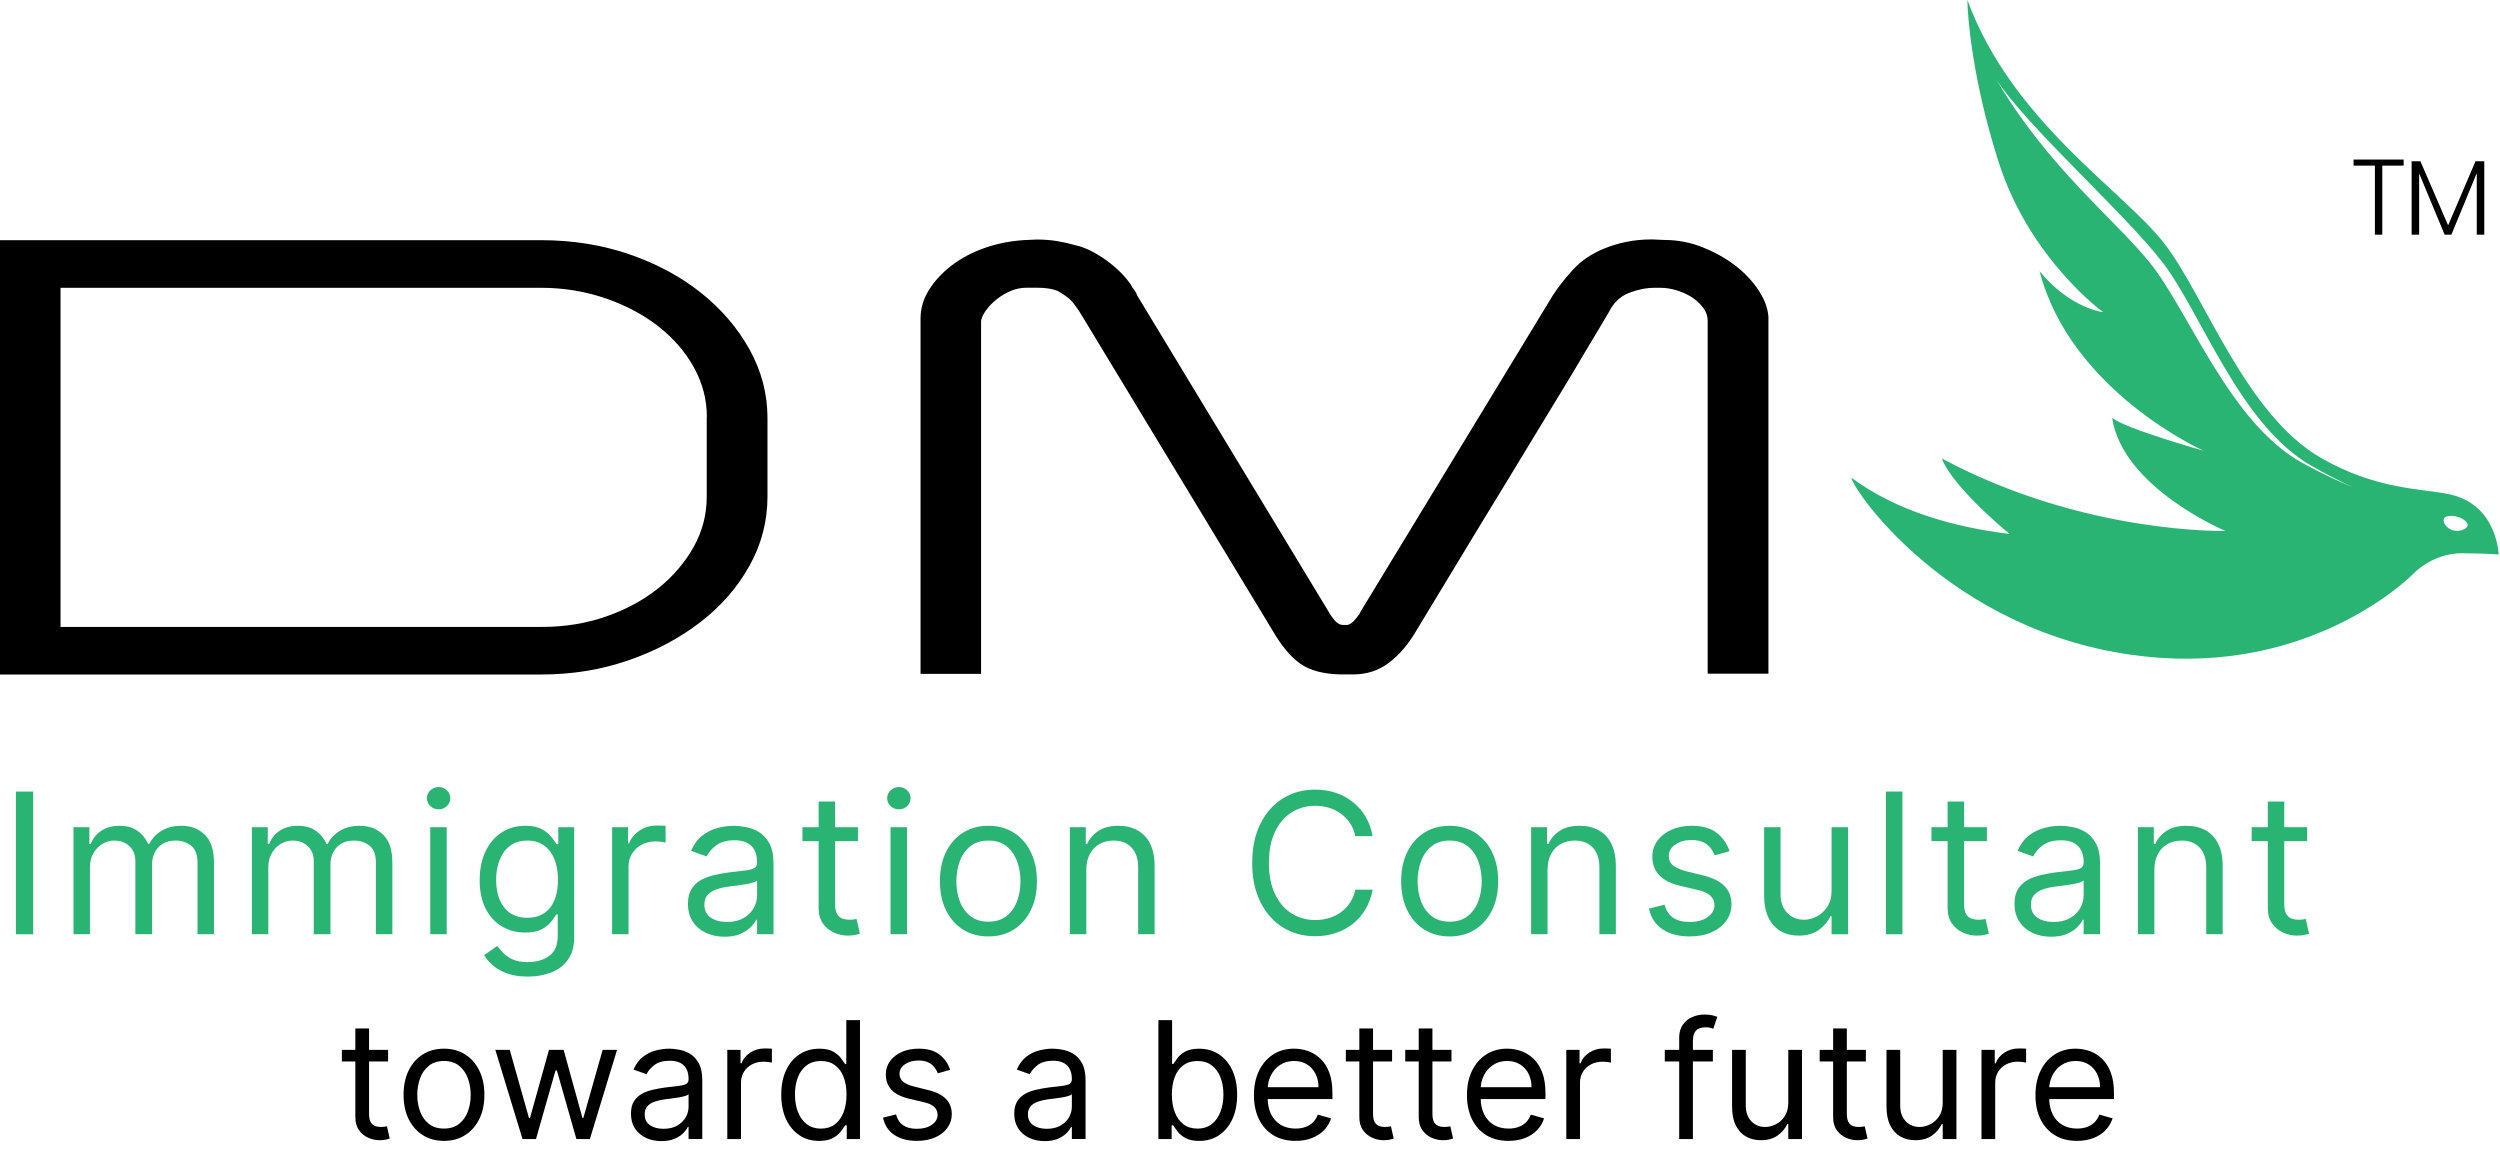
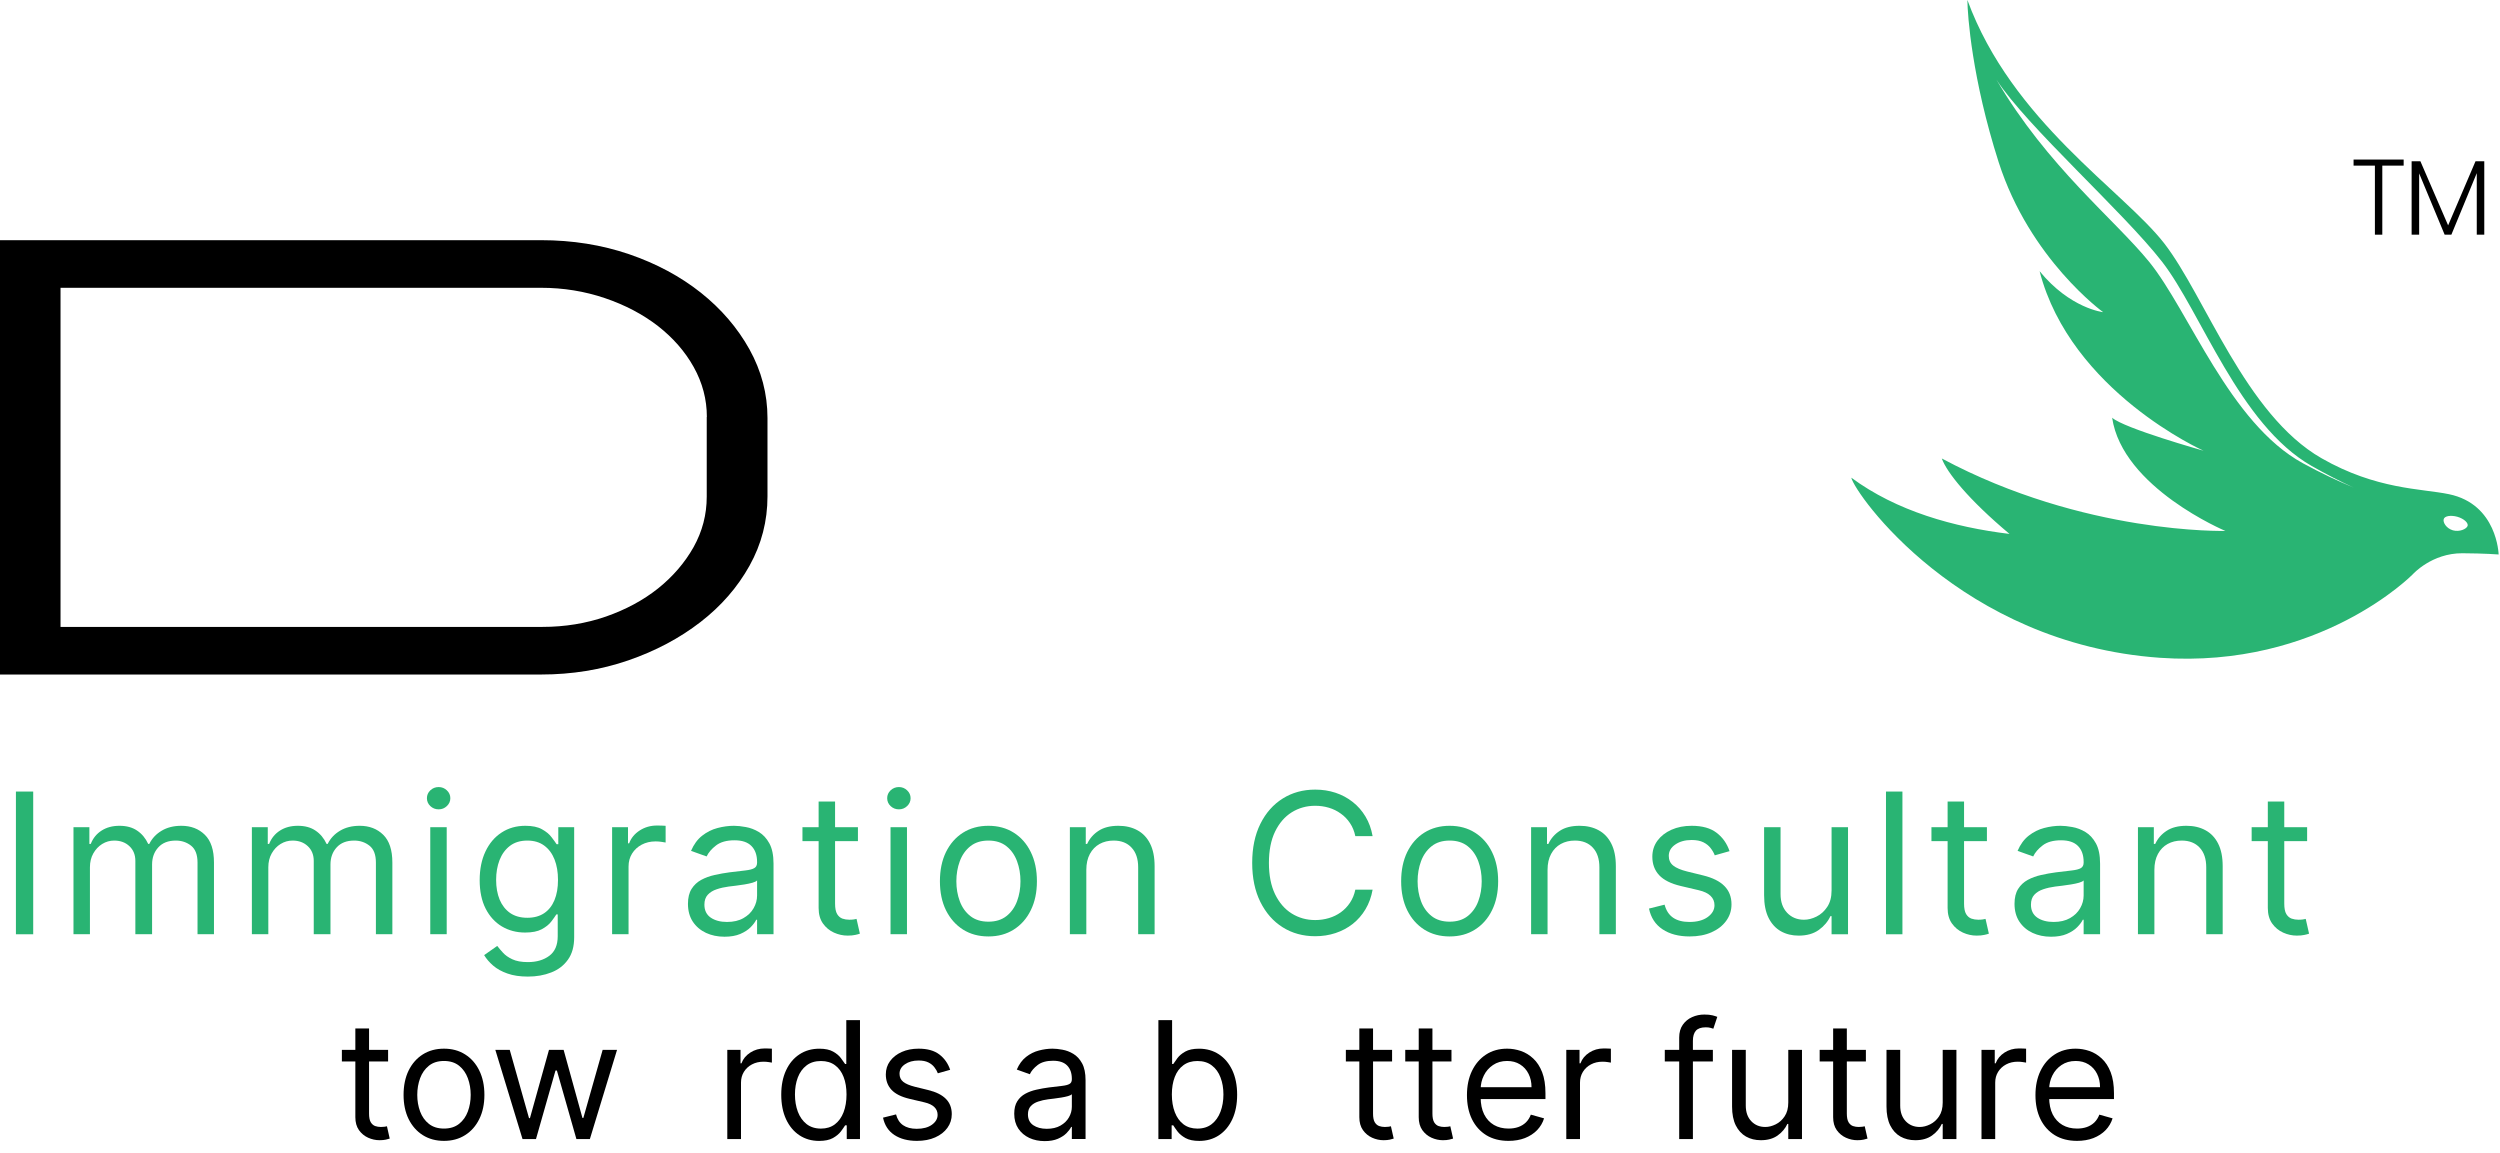
<svg xmlns="http://www.w3.org/2000/svg" width="180" height="83" viewBox="0 0 180 83" fill="none">
  <path d="M0 17.293H38.96C41.216 17.293 43.334 17.633 45.299 18.304C47.272 18.983 48.986 19.904 50.465 21.077C51.936 22.249 53.101 23.607 53.966 25.16C54.823 26.712 55.259 28.353 55.259 30.099V35.742C55.259 37.513 54.831 39.178 53.966 40.731C53.101 42.283 51.928 43.633 50.433 44.789C48.937 45.945 47.207 46.867 45.242 47.546C43.27 48.225 41.176 48.565 38.96 48.565H0V17.293ZM50.894 30.018C50.894 28.757 50.578 27.561 49.948 26.429C49.317 25.297 48.452 24.319 47.368 23.47C46.277 22.629 45.008 21.958 43.553 21.465C42.097 20.972 40.569 20.721 38.96 20.721H4.358V45.137H39.066C40.674 45.137 42.194 44.886 43.625 44.393C45.056 43.892 46.309 43.221 47.385 42.364C48.452 41.507 49.309 40.512 49.94 39.389C50.57 38.257 50.885 37.052 50.885 35.759V30.018H50.894Z" fill="black" />
-   <path d="M122.953 48.526V23.124C122.953 22.76 122.84 22.429 122.605 22.13C122.379 21.83 122.088 21.572 121.748 21.361C121.401 21.151 121.037 20.998 120.657 20.884C120.277 20.779 119.929 20.723 119.622 20.723H119.105C118.531 20.723 117.924 20.844 117.294 21.087C116.663 21.329 116.178 21.79 115.83 22.485C115.677 22.752 115.103 23.722 114.108 25.372C113.688 26.091 113.146 27.005 112.475 28.104C111.804 29.204 110.98 30.554 110.009 32.163C109.031 33.772 107.891 35.663 106.565 37.822C105.247 39.989 103.728 42.503 102.005 45.357C101.431 46.352 100.769 47.136 100.025 47.702C99.281 48.276 98.408 48.559 97.414 48.559H96.5C95.271 48.526 94.317 48.276 93.63 47.791C92.943 47.314 92.272 46.513 91.625 45.398L77.8 22.566C77.493 22.081 77.242 21.758 77.056 21.572C76.862 21.394 76.555 21.184 76.143 20.941C75.763 20.788 75.261 20.715 74.647 20.715H73.96C73.539 20.715 73.143 20.788 72.787 20.941C72.424 21.095 72.092 21.289 71.785 21.531C71.478 21.774 71.219 22.032 71.009 22.324C70.799 22.607 70.669 22.873 70.637 23.116V48.518H66.279V22.93C66.279 22.21 66.481 21.523 66.886 20.876C67.29 20.23 67.832 19.639 68.519 19.114C69.206 18.588 69.998 18.168 70.896 17.853C71.793 17.537 72.739 17.352 73.733 17.287L74.655 17.246C75.189 17.246 75.674 17.287 76.118 17.36C76.555 17.432 76.992 17.529 77.412 17.651C77.832 17.739 78.261 17.909 78.706 18.144C79.142 18.386 79.554 18.653 79.934 18.952C80.314 19.251 80.654 19.559 80.937 19.882C81.22 20.197 81.422 20.472 81.543 20.715C81.697 20.893 81.81 21.087 81.891 21.297L95.659 44.039C95.732 44.193 95.869 44.387 96.064 44.629C96.257 44.872 96.468 44.993 96.694 44.993H97.042C97.236 44.937 97.414 44.799 97.583 44.589C97.753 44.379 97.858 44.241 97.899 44.185L97.955 44.047L111.78 21.305C112.16 20.707 112.653 20.084 113.243 19.429C113.833 18.782 114.569 18.281 115.45 17.917C115.952 17.707 116.493 17.537 117.084 17.416C117.674 17.295 118.296 17.238 118.951 17.238L119.873 17.279C120.786 17.279 121.692 17.448 122.565 17.796C123.446 18.144 124.23 18.58 124.918 19.106C125.605 19.631 126.171 20.23 126.607 20.884C127.044 21.547 127.286 22.194 127.327 22.825V48.502H122.953V48.526Z" fill="black" />
  <path d="M176.32 35.581C174.339 35.169 171.105 35.258 167.152 32.994C161.654 29.849 158.776 21.32 155.817 17.512C152.858 13.712 144.846 8.723 141.652 0C141.66 1.1 141.984 5.667 143.9 11.666C146.139 18.66 151.427 22.476 151.427 22.476C151.427 22.476 149.05 22.217 146.851 19.525C149.09 28.183 158.654 32.452 158.654 32.452C158.654 32.452 152.914 30.835 152.074 30.075C152.809 35.112 160.223 38.225 160.223 38.225C160.223 38.225 150.06 38.5 139.809 33.01C140.173 34.021 141.733 35.969 144.684 38.443C140.682 37.958 136.551 36.802 133.293 34.392C133.551 35.549 141.143 46.35 155.518 47.361C167.046 48.169 173.724 41.345 173.724 41.345C173.724 41.345 175.083 39.825 177.29 39.834C178.874 39.842 179.901 39.922 179.901 39.922C179.901 39.922 179.812 36.3 176.32 35.581ZM165.801 33.35C160.522 30.463 157.628 22.411 154.741 18.854C152.251 15.79 147.425 12.006 143.746 5.74C145.945 9.12 152.85 15.224 155.663 18.837C158.477 22.451 161.209 30.56 166.432 33.544C167.491 34.15 168.51 34.667 169.456 35.104C168.332 34.635 167.103 34.061 165.801 33.35ZM176.611 38.184C176.134 38.047 175.875 37.61 175.948 37.376C176.012 37.149 176.449 37.077 176.926 37.206C177.395 37.343 177.726 37.635 177.67 37.861C177.589 38.095 177.08 38.314 176.611 38.184Z" fill="#29B473" />
  <path d="M173.063 11.488V11.925H171.526V16.897H170.993V11.925H169.457V11.488H173.063Z" fill="black" />
  <path d="M178.868 11.609V16.897H178.327V12.466L176.499 16.897H176.014L174.179 12.483V16.897H173.637V11.609H174.268L176.265 16.226L178.238 11.609H178.868Z" fill="black" />
  <path d="M27.943 75.589V76.426H24.615V75.589H27.943ZM25.585 74.051H26.572V80.172C26.572 80.451 26.612 80.66 26.693 80.799C26.777 80.936 26.883 81.028 27.011 81.075C27.142 81.12 27.28 81.142 27.425 81.142C27.534 81.142 27.623 81.136 27.692 81.125C27.762 81.111 27.818 81.1 27.86 81.092L28.06 81.978C27.993 82.003 27.9 82.028 27.78 82.053C27.66 82.081 27.508 82.095 27.325 82.095C27.046 82.095 26.773 82.035 26.505 81.915C26.24 81.795 26.02 81.613 25.844 81.368C25.672 81.122 25.585 80.813 25.585 80.439V74.051Z" fill="black" />
  <path d="M31.967 82.143C31.387 82.143 30.878 82.005 30.441 81.729C30.006 81.454 29.666 81.067 29.42 80.571C29.178 80.075 29.057 79.495 29.057 78.832C29.057 78.163 29.178 77.579 29.42 77.08C29.666 76.581 30.006 76.194 30.441 75.918C30.878 75.642 31.387 75.504 31.967 75.504C32.546 75.504 33.054 75.642 33.488 75.918C33.926 76.194 34.266 76.581 34.509 77.08C34.754 77.579 34.877 78.163 34.877 78.832C34.877 79.495 34.754 80.075 34.509 80.571C34.266 81.067 33.926 81.454 33.488 81.729C33.054 82.005 32.546 82.143 31.967 82.143ZM31.967 81.257C32.407 81.257 32.769 81.144 33.054 80.918C33.338 80.692 33.548 80.396 33.685 80.028C33.822 79.66 33.89 79.261 33.89 78.832C33.89 78.403 33.822 78.003 33.685 77.632C33.548 77.261 33.338 76.962 33.054 76.733C32.769 76.505 32.407 76.39 31.967 76.39C31.526 76.39 31.164 76.505 30.88 76.733C30.595 76.962 30.385 77.261 30.248 77.632C30.112 78.003 30.043 78.403 30.043 78.832C30.043 79.261 30.112 79.66 30.248 80.028C30.385 80.396 30.595 80.692 30.88 80.918C31.164 81.144 31.526 81.257 31.967 81.257Z" fill="black" />
  <path d="M37.621 82.012L35.664 75.59H36.701L38.089 80.507H38.156L39.527 75.59H40.581L41.935 80.49H42.002L43.391 75.59H44.427L42.471 82.012H41.501L40.096 77.078H39.996L38.591 82.012H37.621Z" fill="black" />
-   <path d="M47.621 82.16C47.214 82.16 46.844 82.083 46.513 81.93C46.181 81.774 45.917 81.55 45.722 81.257C45.527 80.962 45.43 80.605 45.43 80.187C45.43 79.819 45.502 79.52 45.647 79.292C45.792 79.061 45.986 78.879 46.228 78.748C46.471 78.617 46.738 78.52 47.031 78.456C47.327 78.389 47.623 78.336 47.922 78.297C48.312 78.247 48.628 78.209 48.871 78.184C49.116 78.156 49.294 78.11 49.406 78.046C49.52 77.982 49.577 77.87 49.577 77.712V77.678C49.577 77.266 49.464 76.945 49.239 76.716C49.016 76.488 48.677 76.374 48.223 76.374C47.752 76.374 47.382 76.477 47.115 76.683C46.847 76.889 46.659 77.109 46.55 77.344L45.614 77.009C45.781 76.619 46.004 76.315 46.283 76.098C46.564 75.877 46.871 75.724 47.203 75.638C47.537 75.549 47.866 75.504 48.189 75.504C48.395 75.504 48.632 75.529 48.9 75.579C49.17 75.627 49.431 75.725 49.682 75.876C49.935 76.026 50.146 76.254 50.313 76.558C50.48 76.861 50.564 77.268 50.564 77.778V82.01H49.577V81.14H49.527C49.46 81.279 49.349 81.428 49.193 81.587C49.036 81.746 48.829 81.881 48.57 81.993C48.31 82.104 47.994 82.16 47.621 82.16ZM47.771 81.274C48.161 81.274 48.49 81.197 48.758 81.044C49.028 80.89 49.232 80.692 49.368 80.45C49.508 80.207 49.577 79.953 49.577 79.685V78.782C49.535 78.832 49.444 78.878 49.301 78.92C49.162 78.959 49 78.994 48.816 79.024C48.635 79.052 48.458 79.077 48.285 79.1C48.115 79.119 47.977 79.136 47.871 79.15C47.615 79.183 47.375 79.237 47.152 79.313C46.932 79.385 46.754 79.495 46.617 79.643C46.483 79.788 46.416 79.986 46.416 80.237C46.416 80.58 46.543 80.839 46.797 81.014C47.053 81.187 47.378 81.274 47.771 81.274Z" fill="black" />
  <path d="M52.365 82.011V75.589H53.318V76.559H53.385C53.502 76.241 53.714 75.983 54.021 75.785C54.327 75.587 54.673 75.488 55.058 75.488C55.13 75.488 55.221 75.49 55.33 75.493C55.438 75.495 55.52 75.499 55.576 75.505V76.508C55.543 76.5 55.466 76.487 55.346 76.471C55.229 76.451 55.105 76.442 54.974 76.442C54.662 76.442 54.383 76.507 54.138 76.638C53.895 76.766 53.703 76.945 53.561 77.173C53.422 77.399 53.352 77.657 53.352 77.947V82.011H52.365Z" fill="black" />
  <path d="M58.976 82.146C58.441 82.146 57.968 82.01 57.559 81.74C57.149 81.467 56.828 81.082 56.597 80.586C56.366 80.087 56.25 79.498 56.25 78.818C56.25 78.143 56.366 77.558 56.597 77.061C56.828 76.565 57.15 76.182 57.563 75.912C57.975 75.641 58.452 75.506 58.993 75.506C59.411 75.506 59.741 75.576 59.984 75.715C60.229 75.852 60.416 76.008 60.544 76.183C60.675 76.356 60.777 76.499 60.849 76.61H60.933V73.449H61.919V82.012H60.966V81.025H60.849C60.777 81.142 60.673 81.29 60.54 81.468C60.406 81.644 60.215 81.801 59.967 81.941C59.719 82.077 59.389 82.146 58.976 82.146ZM59.11 81.259C59.506 81.259 59.84 81.156 60.113 80.95C60.386 80.741 60.594 80.452 60.736 80.084C60.878 79.714 60.949 79.286 60.949 78.801C60.949 78.321 60.88 77.902 60.74 77.542C60.601 77.18 60.395 76.898 60.122 76.698C59.848 76.494 59.511 76.393 59.11 76.393C58.692 76.393 58.343 76.5 58.065 76.715C57.789 76.926 57.581 77.215 57.442 77.58C57.305 77.942 57.237 78.349 57.237 78.801C57.237 79.258 57.306 79.673 57.446 80.047C57.588 80.418 57.797 80.713 58.073 80.933C58.352 81.15 58.697 81.259 59.11 81.259Z" fill="black" />
  <path d="M68.411 77.026L67.525 77.277C67.469 77.129 67.387 76.985 67.278 76.846C67.172 76.704 67.027 76.587 66.843 76.495C66.659 76.403 66.424 76.357 66.137 76.357C65.744 76.357 65.416 76.447 65.154 76.629C64.895 76.807 64.766 77.034 64.766 77.31C64.766 77.555 64.855 77.749 65.033 77.891C65.211 78.033 65.49 78.152 65.869 78.247L66.823 78.481C67.397 78.62 67.825 78.833 68.106 79.121C68.388 79.405 68.528 79.771 68.528 80.22C68.528 80.588 68.422 80.917 68.211 81.207C68.002 81.497 67.709 81.725 67.333 81.892C66.956 82.06 66.519 82.143 66.02 82.143C65.365 82.143 64.823 82.001 64.393 81.717C63.964 81.433 63.692 81.017 63.578 80.471L64.515 80.237C64.604 80.582 64.772 80.842 65.02 81.014C65.271 81.187 65.599 81.274 66.003 81.274C66.463 81.274 66.828 81.176 67.099 80.981C67.372 80.783 67.508 80.546 67.508 80.27C67.508 80.047 67.43 79.861 67.274 79.71C67.118 79.557 66.878 79.442 66.555 79.367L65.485 79.116C64.897 78.977 64.464 78.761 64.189 78.468C63.915 78.173 63.779 77.803 63.779 77.36C63.779 76.998 63.88 76.677 64.084 76.399C64.29 76.12 64.57 75.901 64.924 75.742C65.281 75.583 65.685 75.504 66.137 75.504C66.772 75.504 67.271 75.643 67.634 75.922C67.999 76.201 68.258 76.569 68.411 77.026Z" fill="black" />
  <path d="M75.216 82.16C74.809 82.16 74.44 82.083 74.108 81.93C73.777 81.774 73.513 81.55 73.318 81.257C73.123 80.962 73.025 80.605 73.025 80.187C73.025 79.819 73.098 79.52 73.243 79.292C73.388 79.061 73.581 78.879 73.824 78.748C74.066 78.617 74.334 78.52 74.627 78.456C74.922 78.389 75.219 78.336 75.517 78.297C75.907 78.247 76.224 78.209 76.466 78.184C76.712 78.156 76.89 78.11 77.001 78.046C77.116 77.982 77.173 77.87 77.173 77.712V77.678C77.173 77.266 77.06 76.945 76.834 76.716C76.611 76.488 76.273 76.374 75.818 76.374C75.347 76.374 74.978 76.477 74.71 76.683C74.443 76.889 74.255 77.109 74.146 77.344L73.209 77.009C73.377 76.619 73.6 76.315 73.878 76.098C74.16 75.877 74.466 75.724 74.798 75.638C75.133 75.549 75.462 75.504 75.785 75.504C75.991 75.504 76.228 75.529 76.496 75.579C76.766 75.627 77.027 75.725 77.277 75.876C77.531 76.026 77.742 76.254 77.909 76.558C78.076 76.861 78.16 77.268 78.16 77.778V82.01H77.173V81.14H77.123C77.056 81.279 76.944 81.428 76.788 81.587C76.632 81.746 76.424 81.881 76.165 81.993C75.906 82.104 75.59 82.16 75.216 82.16ZM75.367 81.274C75.757 81.274 76.086 81.197 76.353 81.044C76.624 80.89 76.827 80.692 76.964 80.45C77.103 80.207 77.173 79.953 77.173 79.685V78.782C77.131 78.832 77.039 78.878 76.897 78.92C76.758 78.959 76.596 78.994 76.412 79.024C76.231 79.052 76.054 79.077 75.881 79.1C75.711 79.119 75.573 79.136 75.467 79.15C75.211 79.183 74.971 79.237 74.748 79.313C74.528 79.385 74.349 79.495 74.213 79.643C74.079 79.788 74.012 79.986 74.012 80.237C74.012 80.58 74.139 80.839 74.393 81.014C74.649 81.187 74.974 81.274 75.367 81.274Z" fill="black" />
  <path d="M83.404 82.012V73.449H84.391V76.61H84.475C84.547 76.499 84.647 76.356 84.776 76.183C84.907 76.008 85.093 75.852 85.336 75.715C85.581 75.576 85.913 75.506 86.331 75.506C86.872 75.506 87.348 75.641 87.761 75.912C88.173 76.182 88.495 76.565 88.727 77.061C88.958 77.558 89.074 78.143 89.074 78.818C89.074 79.498 88.958 80.087 88.727 80.586C88.495 81.082 88.175 81.467 87.765 81.74C87.355 82.01 86.883 82.146 86.348 82.146C85.935 82.146 85.605 82.077 85.357 81.941C85.109 81.801 84.918 81.644 84.784 81.468C84.65 81.29 84.547 81.142 84.475 81.025H84.358V82.012H83.404ZM84.374 78.801C84.374 79.286 84.445 79.714 84.588 80.084C84.73 80.452 84.937 80.741 85.21 80.95C85.484 81.156 85.818 81.259 86.214 81.259C86.626 81.259 86.971 81.15 87.247 80.933C87.525 80.713 87.734 80.418 87.874 80.047C88.016 79.673 88.087 79.258 88.087 78.801C88.087 78.349 88.017 77.942 87.878 77.58C87.741 77.215 87.534 76.926 87.255 76.715C86.979 76.5 86.632 76.393 86.214 76.393C85.813 76.393 85.475 76.494 85.202 76.698C84.929 76.898 84.723 77.18 84.583 77.542C84.444 77.902 84.374 78.321 84.374 78.801Z" fill="black" />
-   <path d="M93.277 82.143C92.658 82.143 92.124 82.007 91.675 81.734C91.229 81.458 90.885 81.073 90.643 80.58C90.403 80.084 90.283 79.507 90.283 78.849C90.283 78.191 90.403 77.611 90.643 77.109C90.885 76.605 91.222 76.212 91.654 75.93C92.089 75.646 92.597 75.504 93.176 75.504C93.511 75.504 93.841 75.56 94.167 75.671C94.493 75.783 94.79 75.964 95.058 76.215C95.325 76.463 95.539 76.792 95.698 77.201C95.856 77.611 95.936 78.116 95.936 78.715V79.133H90.986V78.28H94.932C94.932 77.918 94.86 77.594 94.715 77.31C94.573 77.026 94.369 76.801 94.105 76.637C93.843 76.472 93.533 76.39 93.176 76.39C92.783 76.39 92.443 76.488 92.156 76.683C91.872 76.875 91.653 77.126 91.5 77.436C91.347 77.745 91.27 78.077 91.27 78.431V78.999C91.27 79.484 91.353 79.895 91.521 80.233C91.691 80.567 91.926 80.822 92.227 80.998C92.528 81.171 92.878 81.257 93.277 81.257C93.536 81.257 93.77 81.221 93.979 81.148C94.191 81.073 94.374 80.962 94.527 80.814C94.68 80.663 94.799 80.477 94.882 80.254L95.835 80.521C95.735 80.844 95.567 81.129 95.33 81.374C95.093 81.617 94.8 81.806 94.452 81.943C94.103 82.076 93.712 82.143 93.277 82.143Z" fill="black" />
  <path d="M100.23 75.589V76.426H96.902V75.589H100.23ZM97.872 74.051H98.859V80.172C98.859 80.451 98.899 80.66 98.98 80.799C99.064 80.936 99.17 81.028 99.298 81.075C99.429 81.12 99.567 81.142 99.712 81.142C99.821 81.142 99.91 81.136 99.979 81.125C100.049 81.111 100.105 81.1 100.146 81.092L100.347 81.978C100.28 82.003 100.187 82.028 100.067 82.053C99.947 82.081 99.796 82.095 99.612 82.095C99.333 82.095 99.06 82.035 98.792 81.915C98.527 81.795 98.307 81.613 98.132 81.368C97.959 81.122 97.872 80.813 97.872 80.439V74.051Z" fill="black" />
  <path d="M104.506 75.589V76.426H101.178V75.589H104.506ZM102.148 74.051H103.135V80.172C103.135 80.451 103.175 80.66 103.256 80.799C103.34 80.936 103.446 81.028 103.574 81.075C103.705 81.12 103.843 81.142 103.988 81.142C104.097 81.142 104.186 81.136 104.255 81.125C104.325 81.111 104.381 81.1 104.423 81.092L104.623 81.978C104.556 82.003 104.463 82.028 104.343 82.053C104.223 82.081 104.071 82.095 103.887 82.095C103.609 82.095 103.336 82.035 103.068 81.915C102.803 81.795 102.583 81.613 102.407 81.368C102.235 81.122 102.148 80.813 102.148 80.439V74.051Z" fill="black" />
  <path d="M108.614 82.143C107.995 82.143 107.462 82.007 107.013 81.734C106.567 81.458 106.223 81.073 105.98 80.58C105.74 80.084 105.621 79.507 105.621 78.849C105.621 78.191 105.74 77.611 105.98 77.109C106.223 76.605 106.56 76.212 106.992 75.93C107.427 75.646 107.934 75.504 108.514 75.504C108.848 75.504 109.179 75.56 109.505 75.671C109.831 75.783 110.128 75.964 110.395 76.215C110.663 76.463 110.876 76.792 111.035 77.201C111.194 77.611 111.273 78.116 111.273 78.715V79.133H106.323V78.28H110.27C110.27 77.918 110.197 77.594 110.052 77.31C109.91 77.026 109.707 76.801 109.442 76.637C109.18 76.472 108.871 76.39 108.514 76.39C108.121 76.39 107.781 76.488 107.494 76.683C107.209 76.875 106.99 77.126 106.837 77.436C106.684 77.745 106.607 78.077 106.607 78.431V78.999C106.607 79.484 106.691 79.895 106.858 80.233C107.028 80.567 107.264 80.822 107.565 80.998C107.866 81.171 108.215 81.257 108.614 81.257C108.873 81.257 109.107 81.221 109.316 81.148C109.528 81.073 109.711 80.962 109.864 80.814C110.018 80.663 110.136 80.477 110.22 80.254L111.173 80.521C111.073 80.844 110.904 81.129 110.667 81.374C110.43 81.617 110.137 81.806 109.789 81.943C109.441 82.076 109.049 82.143 108.614 82.143Z" fill="black" />
  <path d="M112.773 82.011V75.589H113.726V76.559H113.793C113.91 76.241 114.122 75.983 114.429 75.785C114.735 75.587 115.081 75.488 115.466 75.488C115.538 75.488 115.629 75.49 115.738 75.493C115.846 75.495 115.928 75.499 115.984 75.505V76.508C115.951 76.5 115.874 76.487 115.754 76.471C115.637 76.451 115.513 76.442 115.382 76.442C115.07 76.442 114.791 76.507 114.546 76.638C114.303 76.766 114.111 76.945 113.969 77.173C113.83 77.399 113.76 77.657 113.76 77.947V82.011H112.773Z" fill="black" />
  <path d="M123.327 75.589V76.425H119.865V75.589H123.327ZM120.902 82.011V74.703C120.902 74.335 120.988 74.028 121.161 73.783C121.334 73.537 121.558 73.353 121.834 73.231C122.11 73.108 122.402 73.047 122.708 73.047C122.951 73.047 123.149 73.066 123.302 73.105C123.455 73.144 123.569 73.181 123.645 73.214L123.36 74.067C123.31 74.05 123.241 74.029 123.151 74.004C123.065 73.979 122.951 73.967 122.809 73.967C122.482 73.967 122.247 74.049 122.102 74.213C121.96 74.378 121.889 74.619 121.889 74.937V82.011H120.902Z" fill="black" />
  <path d="M128.756 79.386V75.59H129.743V82.012H128.756V80.925H128.689C128.539 81.251 128.304 81.528 127.987 81.757C127.669 81.983 127.268 82.095 126.783 82.095C126.381 82.095 126.024 82.008 125.712 81.832C125.4 81.654 125.155 81.386 124.976 81.029C124.798 80.67 124.709 80.217 124.709 79.671V75.59H125.696V79.604C125.696 80.072 125.827 80.445 126.089 80.724C126.353 81.003 126.691 81.142 127.1 81.142C127.346 81.142 127.595 81.079 127.849 80.954C128.105 80.829 128.32 80.636 128.493 80.377C128.668 80.118 128.756 79.787 128.756 79.386Z" fill="black" />
  <path d="M134.344 75.589V76.426H131.016V75.589H134.344ZM131.986 74.051H132.972V80.172C132.972 80.451 133.013 80.66 133.094 80.799C133.177 80.936 133.283 81.028 133.411 81.075C133.542 81.12 133.68 81.142 133.825 81.142C133.934 81.142 134.023 81.136 134.093 81.125C134.163 81.111 134.218 81.1 134.26 81.092L134.461 81.978C134.394 82.003 134.301 82.028 134.181 82.053C134.061 82.081 133.909 82.095 133.725 82.095C133.446 82.095 133.173 82.035 132.906 81.915C132.641 81.795 132.421 81.613 132.245 81.368C132.072 81.122 131.986 80.813 131.986 80.439V74.051Z" fill="black" />
  <path d="M139.875 79.386V75.59H140.862V82.012H139.875V80.925H139.808C139.658 81.251 139.424 81.528 139.106 81.757C138.788 81.983 138.387 82.095 137.902 82.095C137.501 82.095 137.144 82.008 136.832 81.832C136.519 81.654 136.274 81.386 136.096 81.029C135.917 80.67 135.828 80.217 135.828 79.671V75.59H136.815V79.604C136.815 80.072 136.946 80.445 137.208 80.724C137.473 81.003 137.81 81.142 138.22 81.142C138.465 81.142 138.714 81.079 138.968 80.954C139.224 80.829 139.439 80.636 139.612 80.377C139.787 80.118 139.875 79.787 139.875 79.386Z" fill="black" />
  <path d="M142.668 82.011V75.589H143.622V76.559H143.688C143.805 76.241 144.017 75.983 144.324 75.785C144.631 75.587 144.976 75.488 145.361 75.488C145.433 75.488 145.524 75.49 145.633 75.493C145.741 75.495 145.823 75.499 145.879 75.505V76.508C145.846 76.5 145.769 76.487 145.649 76.471C145.532 76.451 145.408 76.442 145.277 76.442C144.965 76.442 144.686 76.507 144.441 76.638C144.198 76.766 144.006 76.945 143.864 77.173C143.725 77.399 143.655 77.657 143.655 77.947V82.011H142.668Z" fill="black" />
  <path d="M149.547 82.143C148.928 82.143 148.394 82.007 147.946 81.734C147.5 81.458 147.155 81.073 146.913 80.58C146.673 80.084 146.553 79.507 146.553 78.849C146.553 78.191 146.673 77.611 146.913 77.109C147.155 76.605 147.493 76.212 147.925 75.93C148.36 75.646 148.867 75.504 149.447 75.504C149.781 75.504 150.111 75.56 150.438 75.671C150.764 75.783 151.06 75.964 151.328 76.215C151.596 76.463 151.809 76.792 151.968 77.201C152.127 77.611 152.206 78.116 152.206 78.715V79.133H147.256V78.28H151.203C151.203 77.918 151.13 77.594 150.985 77.31C150.843 77.026 150.64 76.801 150.375 76.637C150.113 76.472 149.803 76.39 149.447 76.39C149.054 76.39 148.714 76.488 148.426 76.683C148.142 76.875 147.923 77.126 147.77 77.436C147.617 77.745 147.54 78.077 147.54 78.431V78.999C147.54 79.484 147.624 79.895 147.791 80.233C147.961 80.567 148.197 80.822 148.498 80.998C148.799 81.171 149.148 81.257 149.547 81.257C149.806 81.257 150.04 81.221 150.249 81.148C150.461 81.073 150.644 80.962 150.797 80.814C150.95 80.663 151.069 80.477 151.152 80.254L152.106 80.521C152.005 80.844 151.837 81.129 151.6 81.374C151.363 81.617 151.07 81.806 150.722 81.943C150.373 82.076 149.982 82.143 149.547 82.143Z" fill="black" />
  <path d="M2.391 56.992V67.267H1.146V56.992H2.391Z" fill="#29B473" />
  <path d="M5.291 67.264V59.557H6.435V60.761H6.535C6.696 60.35 6.955 60.031 7.313 59.803C7.671 59.572 8.101 59.457 8.602 59.457C9.111 59.457 9.534 59.572 9.872 59.803C10.213 60.031 10.479 60.35 10.669 60.761H10.75C10.947 60.363 11.243 60.047 11.638 59.813C12.032 59.576 12.506 59.457 13.058 59.457C13.747 59.457 14.31 59.673 14.748 60.104C15.187 60.532 15.406 61.2 15.406 62.106V67.264H14.222V62.106C14.222 61.537 14.066 61.131 13.755 60.887C13.444 60.643 13.078 60.521 12.656 60.521C12.114 60.521 11.695 60.684 11.397 61.012C11.099 61.337 10.95 61.748 10.95 62.246V67.264H9.746V61.986C9.746 61.547 9.604 61.195 9.32 60.927C9.036 60.656 8.669 60.521 8.221 60.521C7.913 60.521 7.626 60.602 7.358 60.766C7.094 60.93 6.88 61.158 6.716 61.449C6.555 61.736 6.475 62.069 6.475 62.447V67.264H5.291Z" fill="#29B473" />
  <path d="M18.135 67.264V59.557H19.279V60.761H19.379C19.54 60.35 19.799 60.031 20.157 59.803C20.515 59.572 20.945 59.457 21.446 59.457C21.955 59.457 22.378 59.572 22.715 59.803C23.057 60.031 23.323 60.35 23.513 60.761H23.593C23.791 60.363 24.087 60.047 24.482 59.813C24.876 59.576 25.35 59.457 25.901 59.457C26.59 59.457 27.154 59.673 27.592 60.104C28.03 60.532 28.25 61.2 28.25 62.106V67.264H27.065V62.106C27.065 61.537 26.91 61.131 26.599 60.887C26.288 60.643 25.922 60.521 25.5 60.521C24.958 60.521 24.538 60.684 24.241 61.012C23.943 61.337 23.794 61.748 23.794 62.246V67.264H22.59V61.986C22.59 61.547 22.448 61.195 22.164 60.927C21.879 60.656 21.513 60.521 21.065 60.521C20.757 60.521 20.47 60.602 20.202 60.766C19.938 60.93 19.724 61.158 19.56 61.449C19.399 61.736 19.319 62.069 19.319 62.447V67.264H18.135Z" fill="#29B473" />
  <path d="M30.979 67.264V59.558H32.163V67.264H30.979ZM31.581 58.273C31.35 58.273 31.151 58.195 30.984 58.038C30.82 57.88 30.738 57.691 30.738 57.471C30.738 57.25 30.82 57.061 30.984 56.904C31.151 56.747 31.35 56.668 31.581 56.668C31.812 56.668 32.009 56.747 32.173 56.904C32.34 57.061 32.424 57.25 32.424 57.471C32.424 57.691 32.34 57.88 32.173 58.038C32.009 58.195 31.812 58.273 31.581 58.273Z" fill="#29B473" />
  <path d="M38.009 70.314C37.437 70.314 36.945 70.241 36.534 70.093C36.123 69.95 35.78 69.759 35.505 69.522C35.234 69.287 35.019 69.037 34.858 68.769L35.801 68.107C35.908 68.247 36.044 68.408 36.208 68.588C36.372 68.772 36.596 68.931 36.88 69.065C37.168 69.202 37.544 69.271 38.009 69.271C38.631 69.271 39.145 69.12 39.549 68.819C39.954 68.518 40.156 68.046 40.156 67.404V65.839H40.056C39.969 65.979 39.845 66.153 39.685 66.361C39.528 66.565 39.3 66.747 39.002 66.907C38.708 67.065 38.31 67.143 37.808 67.143C37.186 67.143 36.628 66.996 36.133 66.702C35.641 66.407 35.251 65.979 34.964 65.417C34.679 64.856 34.537 64.173 34.537 63.37C34.537 62.581 34.676 61.894 34.953 61.308C35.231 60.72 35.617 60.265 36.112 59.944C36.608 59.619 37.179 59.457 37.828 59.457C38.33 59.457 38.728 59.541 39.023 59.708C39.32 59.872 39.548 60.059 39.705 60.27C39.865 60.477 39.989 60.648 40.076 60.782H40.197V59.557H41.34V67.484C41.34 68.147 41.19 68.685 40.889 69.1C40.591 69.518 40.19 69.824 39.685 70.018C39.183 70.216 38.624 70.314 38.009 70.314ZM37.969 66.08C38.444 66.08 38.845 65.971 39.173 65.754C39.501 65.536 39.75 65.223 39.92 64.815C40.091 64.407 40.176 63.919 40.176 63.35C40.176 62.795 40.093 62.305 39.926 61.88C39.758 61.456 39.511 61.123 39.183 60.882C38.855 60.641 38.45 60.521 37.969 60.521C37.467 60.521 37.049 60.648 36.715 60.902C36.383 61.156 36.134 61.497 35.967 61.925C35.803 62.353 35.721 62.828 35.721 63.35C35.721 63.886 35.805 64.359 35.972 64.77C36.143 65.178 36.394 65.499 36.725 65.734C37.059 65.964 37.474 66.08 37.969 66.08Z" fill="#29B473" />
  <path d="M44.072 67.264V59.558H45.216V60.722H45.297C45.437 60.341 45.691 60.031 46.059 59.794C46.427 59.556 46.842 59.438 47.303 59.438C47.39 59.438 47.499 59.439 47.63 59.443C47.76 59.446 47.859 59.451 47.925 59.458V60.662C47.885 60.652 47.793 60.637 47.65 60.617C47.509 60.593 47.36 60.581 47.203 60.581C46.828 60.581 46.494 60.66 46.2 60.817C45.909 60.971 45.678 61.185 45.507 61.459C45.34 61.73 45.256 62.04 45.256 62.388V67.264H44.072Z" fill="#29B473" />
  <path d="M52.162 67.444C51.674 67.444 51.231 67.352 50.833 67.168C50.435 66.981 50.118 66.712 49.884 66.361C49.65 66.006 49.533 65.578 49.533 65.076C49.533 64.635 49.62 64.277 49.794 64.002C49.968 63.725 50.2 63.508 50.491 63.35C50.782 63.193 51.103 63.076 51.455 62.999C51.809 62.919 52.166 62.855 52.523 62.808C52.992 62.748 53.371 62.703 53.662 62.673C53.957 62.639 54.171 62.584 54.304 62.507C54.442 62.431 54.51 62.297 54.51 62.106V62.066C54.51 61.571 54.375 61.186 54.104 60.912C53.836 60.638 53.43 60.501 52.885 60.501C52.319 60.501 51.876 60.624 51.555 60.872C51.234 61.119 51.008 61.384 50.878 61.664L49.754 61.263C49.955 60.795 50.222 60.43 50.557 60.169C50.895 59.905 51.262 59.721 51.66 59.617C52.062 59.511 52.456 59.457 52.844 59.457C53.092 59.457 53.376 59.487 53.697 59.547C54.022 59.604 54.335 59.723 54.636 59.904C54.94 60.084 55.193 60.357 55.393 60.721C55.594 61.086 55.694 61.574 55.694 62.186V67.264H54.51V66.22H54.45C54.37 66.387 54.236 66.566 54.049 66.757C53.861 66.948 53.612 67.11 53.301 67.244C52.99 67.377 52.61 67.444 52.162 67.444ZM52.343 66.381C52.811 66.381 53.206 66.289 53.527 66.105C53.851 65.921 54.096 65.683 54.259 65.392C54.427 65.101 54.51 64.795 54.51 64.474V63.39C54.46 63.451 54.35 63.506 54.179 63.556C54.012 63.603 53.818 63.645 53.597 63.681C53.38 63.715 53.167 63.745 52.96 63.772C52.756 63.795 52.59 63.815 52.463 63.832C52.156 63.872 51.868 63.937 51.6 64.028C51.336 64.115 51.122 64.247 50.958 64.424C50.797 64.598 50.717 64.835 50.717 65.136C50.717 65.548 50.869 65.859 51.174 66.07C51.481 66.277 51.871 66.381 52.343 66.381Z" fill="#29B473" />
  <path d="M61.771 59.557V60.561H57.777V59.557H61.771ZM58.941 57.711H60.125V65.056C60.125 65.391 60.174 65.641 60.271 65.809C60.371 65.972 60.498 66.083 60.652 66.14C60.809 66.193 60.975 66.22 61.149 66.22C61.279 66.22 61.386 66.213 61.47 66.2C61.553 66.183 61.62 66.17 61.671 66.16L61.911 67.224C61.831 67.254 61.719 67.284 61.575 67.314C61.431 67.347 61.249 67.364 61.028 67.364C60.694 67.364 60.366 67.292 60.045 67.148C59.727 67.004 59.463 66.785 59.252 66.491C59.045 66.197 58.941 65.825 58.941 65.377V57.711Z" fill="#29B473" />
  <path d="M64.118 67.264V59.558H65.302V67.264H64.118ZM64.72 58.273C64.489 58.273 64.29 58.195 64.123 58.038C63.959 57.88 63.877 57.691 63.877 57.471C63.877 57.25 63.959 57.061 64.123 56.904C64.29 56.747 64.489 56.668 64.72 56.668C64.951 56.668 65.148 56.747 65.312 56.904C65.479 57.061 65.563 57.25 65.563 57.471C65.563 57.691 65.479 57.88 65.312 58.038C65.148 58.195 64.951 58.273 64.72 58.273Z" fill="#29B473" />
  <path d="M71.166 67.424C70.47 67.424 69.86 67.259 69.335 66.928C68.813 66.596 68.405 66.133 68.11 65.538C67.819 64.942 67.674 64.247 67.674 63.451C67.674 62.648 67.819 61.947 68.11 61.348C68.405 60.75 68.813 60.285 69.335 59.954C69.86 59.623 70.47 59.457 71.166 59.457C71.862 59.457 72.47 59.623 72.992 59.954C73.517 60.285 73.925 60.75 74.216 61.348C74.511 61.947 74.658 62.648 74.658 63.451C74.658 64.247 74.511 64.942 74.216 65.538C73.925 66.133 73.517 66.596 72.992 66.928C72.47 67.259 71.862 67.424 71.166 67.424ZM71.166 66.361C71.694 66.361 72.129 66.225 72.47 65.954C72.811 65.683 73.064 65.327 73.228 64.886C73.392 64.444 73.474 63.966 73.474 63.451C73.474 62.935 73.392 62.456 73.228 62.011C73.064 61.566 72.811 61.206 72.47 60.932C72.129 60.658 71.694 60.521 71.166 60.521C70.637 60.521 70.203 60.658 69.861 60.932C69.52 61.206 69.268 61.566 69.104 62.011C68.94 62.456 68.858 62.935 68.858 63.451C68.858 63.966 68.94 64.444 69.104 64.886C69.268 65.327 69.52 65.683 69.861 65.954C70.203 66.225 70.637 66.361 71.166 66.361Z" fill="#29B473" />
  <path d="M78.215 62.628V67.264H77.031V59.557H78.175V60.761H78.275C78.456 60.37 78.73 60.056 79.098 59.818C79.466 59.577 79.941 59.457 80.523 59.457C81.045 59.457 81.502 59.564 81.893 59.778C82.284 59.989 82.589 60.31 82.806 60.741C83.023 61.169 83.132 61.711 83.132 62.367V67.264H81.948V62.447C81.948 61.842 81.791 61.37 81.476 61.032C81.162 60.691 80.731 60.521 80.182 60.521C79.804 60.521 79.466 60.602 79.168 60.766C78.874 60.93 78.642 61.169 78.471 61.484C78.301 61.798 78.215 62.18 78.215 62.628Z" fill="#29B473" />
  <path d="M98.828 60.203H97.584C97.51 59.845 97.381 59.531 97.197 59.26C97.017 58.989 96.796 58.761 96.535 58.578C96.278 58.39 95.992 58.25 95.677 58.156C95.363 58.062 95.035 58.016 94.694 58.016C94.072 58.016 93.508 58.173 93.003 58.487C92.501 58.802 92.102 59.265 91.804 59.877C91.51 60.489 91.362 61.24 91.362 62.13C91.362 63.019 91.51 63.77 91.804 64.382C92.102 64.995 92.501 65.458 93.003 65.772C93.508 66.087 94.072 66.244 94.694 66.244C95.035 66.244 95.363 66.197 95.677 66.103C95.992 66.01 96.278 65.871 96.535 65.687C96.796 65.5 97.017 65.27 97.197 64.999C97.381 64.725 97.51 64.411 97.584 64.056H98.828C98.734 64.581 98.564 65.051 98.316 65.466C98.069 65.881 97.761 66.234 97.393 66.525C97.025 66.812 96.612 67.031 96.154 67.182C95.699 67.332 95.212 67.408 94.694 67.408C93.817 67.408 93.038 67.194 92.356 66.766C91.673 66.338 91.137 65.729 90.745 64.939C90.354 64.15 90.158 63.213 90.158 62.13C90.158 61.046 90.354 60.109 90.745 59.32C91.137 58.531 91.673 57.922 92.356 57.494C93.038 57.066 93.817 56.852 94.694 56.852C95.212 56.852 95.699 56.927 96.154 57.077C96.612 57.228 97.025 57.449 97.393 57.74C97.761 58.027 98.069 58.379 98.316 58.793C98.564 59.205 98.734 59.675 98.828 60.203Z" fill="#29B473" />
  <path d="M104.375 67.424C103.679 67.424 103.069 67.259 102.544 66.928C102.022 66.596 101.614 66.133 101.32 65.538C101.029 64.942 100.883 64.247 100.883 63.451C100.883 62.648 101.029 61.947 101.32 61.348C101.614 60.75 102.022 60.285 102.544 59.954C103.069 59.623 103.679 59.457 104.375 59.457C105.071 59.457 105.68 59.623 106.201 59.954C106.726 60.285 107.135 60.75 107.426 61.348C107.72 61.947 107.867 62.648 107.867 63.451C107.867 64.247 107.72 64.942 107.426 65.538C107.135 66.133 106.726 66.596 106.201 66.928C105.68 67.259 105.071 67.424 104.375 67.424ZM104.375 66.361C104.904 66.361 105.338 66.225 105.68 65.954C106.021 65.683 106.273 65.327 106.437 64.886C106.601 64.444 106.683 63.966 106.683 63.451C106.683 62.935 106.601 62.456 106.437 62.011C106.273 61.566 106.021 61.206 105.68 60.932C105.338 60.658 104.904 60.521 104.375 60.521C103.847 60.521 103.412 60.658 103.071 60.932C102.729 61.206 102.477 61.566 102.313 62.011C102.149 62.456 102.067 62.935 102.067 63.451C102.067 63.966 102.149 64.444 102.313 64.886C102.477 65.327 102.729 65.683 103.071 65.954C103.412 66.225 103.847 66.361 104.375 66.361Z" fill="#29B473" />
  <path d="M111.424 62.628V67.264H110.24V59.557H111.384V60.761H111.484C111.665 60.37 111.939 60.056 112.307 59.818C112.675 59.577 113.15 59.457 113.732 59.457C114.253 59.457 114.71 59.564 115.101 59.778C115.493 59.989 115.797 60.31 116.014 60.741C116.232 61.169 116.341 61.711 116.341 62.367V67.264H115.156V62.447C115.156 61.842 114.999 61.37 114.685 61.032C114.37 60.691 113.939 60.521 113.39 60.521C113.012 60.521 112.675 60.602 112.377 60.766C112.083 60.93 111.85 61.169 111.68 61.484C111.509 61.798 111.424 62.18 111.424 62.628Z" fill="#29B473" />
  <path d="M124.527 61.283L123.463 61.584C123.397 61.407 123.298 61.235 123.167 61.068C123.04 60.897 122.866 60.756 122.646 60.646C122.425 60.536 122.142 60.48 121.798 60.48C121.326 60.48 120.933 60.589 120.619 60.807C120.308 61.021 120.152 61.293 120.152 61.624C120.152 61.919 120.259 62.151 120.473 62.322C120.687 62.492 121.022 62.635 121.477 62.748L122.621 63.029C123.31 63.196 123.823 63.452 124.161 63.797C124.499 64.138 124.668 64.578 124.668 65.116C124.668 65.558 124.54 65.953 124.286 66.3C124.035 66.648 123.684 66.922 123.233 67.123C122.781 67.324 122.256 67.424 121.657 67.424C120.871 67.424 120.221 67.254 119.706 66.912C119.19 66.571 118.864 66.073 118.727 65.417L119.851 65.136C119.958 65.551 120.16 65.862 120.458 66.07C120.759 66.277 121.152 66.381 121.637 66.381C122.189 66.381 122.627 66.264 122.952 66.029C123.279 65.792 123.443 65.508 123.443 65.177C123.443 64.909 123.35 64.685 123.162 64.504C122.975 64.32 122.687 64.183 122.299 64.093L121.015 63.792C120.309 63.625 119.791 63.365 119.46 63.014C119.132 62.66 118.968 62.216 118.968 61.685C118.968 61.25 119.09 60.865 119.334 60.531C119.582 60.196 119.918 59.934 120.343 59.743C120.771 59.552 121.256 59.457 121.798 59.457C122.56 59.457 123.159 59.624 123.594 59.959C124.032 60.293 124.343 60.735 124.527 61.283Z" fill="#29B473" />
  <path d="M131.873 64.114V59.559H133.057V67.265H131.873V65.96H131.792C131.612 66.352 131.331 66.685 130.95 66.959C130.568 67.23 130.087 67.365 129.505 67.365C129.023 67.365 128.595 67.26 128.22 67.049C127.846 66.835 127.551 66.514 127.337 66.086C127.123 65.654 127.016 65.111 127.016 64.455V59.559H128.2V64.375C128.2 64.937 128.357 65.385 128.672 65.72C128.989 66.054 129.394 66.221 129.886 66.221C130.18 66.221 130.48 66.146 130.784 65.996C131.092 65.845 131.349 65.614 131.557 65.303C131.767 64.992 131.873 64.596 131.873 64.114Z" fill="#29B473" />
  <path d="M136.975 56.992V67.267H135.791V56.992H136.975Z" fill="#29B473" />
  <path d="M143.058 59.557V60.561H139.064V59.557H143.058ZM140.228 57.711H141.412V65.056C141.412 65.391 141.461 65.641 141.558 65.809C141.658 65.972 141.785 66.083 141.939 66.14C142.096 66.193 142.262 66.22 142.436 66.22C142.566 66.22 142.673 66.213 142.757 66.2C142.841 66.183 142.907 66.17 142.958 66.16L143.198 67.224C143.118 67.254 143.006 67.284 142.862 67.314C142.718 67.347 142.536 67.364 142.315 67.364C141.981 67.364 141.653 67.292 141.332 67.148C141.014 67.004 140.75 66.785 140.539 66.491C140.332 66.197 140.228 65.825 140.228 65.377V57.711Z" fill="#29B473" />
  <path d="M147.674 67.444C147.186 67.444 146.742 67.352 146.344 67.168C145.946 66.981 145.63 66.712 145.396 66.361C145.162 66.006 145.045 65.578 145.045 65.076C145.045 64.635 145.132 64.277 145.306 64.002C145.48 63.725 145.712 63.508 146.003 63.35C146.294 63.193 146.615 63.076 146.967 62.999C147.321 62.919 147.677 62.855 148.035 62.808C148.503 62.748 148.883 62.703 149.174 62.673C149.468 62.639 149.683 62.584 149.816 62.507C149.953 62.431 150.022 62.297 150.022 62.106V62.066C150.022 61.571 149.887 61.186 149.616 60.912C149.348 60.638 148.942 60.501 148.396 60.501C147.831 60.501 147.388 60.624 147.067 60.872C146.746 61.119 146.52 61.384 146.39 61.664L145.266 61.263C145.466 60.795 145.734 60.43 146.068 60.169C146.406 59.905 146.774 59.721 147.172 59.617C147.574 59.511 147.968 59.457 148.356 59.457C148.604 59.457 148.888 59.487 149.209 59.547C149.534 59.604 149.846 59.723 150.147 59.904C150.452 60.084 150.704 60.357 150.905 60.721C151.106 61.086 151.206 61.574 151.206 62.186V67.264H150.022V66.22H149.962C149.882 66.387 149.748 66.566 149.56 66.757C149.373 66.948 149.124 67.11 148.813 67.244C148.502 67.377 148.122 67.444 147.674 67.444ZM147.855 66.381C148.323 66.381 148.718 66.289 149.039 66.105C149.363 65.921 149.607 65.683 149.771 65.392C149.938 65.101 150.022 64.795 150.022 64.474V63.39C149.972 63.451 149.861 63.506 149.691 63.556C149.524 63.603 149.33 63.645 149.109 63.681C148.891 63.715 148.679 63.745 148.472 63.772C148.268 63.795 148.102 63.815 147.975 63.832C147.667 63.872 147.38 63.937 147.112 64.028C146.848 64.115 146.634 64.247 146.47 64.424C146.309 64.598 146.229 64.835 146.229 65.136C146.229 65.548 146.381 65.859 146.686 66.07C146.993 66.277 147.383 66.381 147.855 66.381Z" fill="#29B473" />
  <path d="M155.116 62.628V67.264H153.932V59.557H155.076V60.761H155.177C155.357 60.37 155.632 60.056 155.999 59.818C156.367 59.577 156.842 59.457 157.424 59.457C157.946 59.457 158.403 59.564 158.794 59.778C159.185 59.989 159.49 60.31 159.707 60.741C159.925 61.169 160.033 61.711 160.033 62.367V67.264H158.849V62.447C158.849 61.842 158.692 61.37 158.378 61.032C158.063 60.691 157.632 60.521 157.083 60.521C156.705 60.521 156.367 60.602 156.07 60.766C155.775 60.93 155.543 61.169 155.372 61.484C155.202 61.798 155.116 62.18 155.116 62.628Z" fill="#29B473" />
  <path d="M166.113 59.557V60.561H162.119V59.557H166.113ZM163.283 57.711H164.467V65.056C164.467 65.391 164.515 65.641 164.612 65.809C164.713 65.972 164.84 66.083 164.994 66.14C165.151 66.193 165.317 66.22 165.49 66.22C165.621 66.22 165.728 66.213 165.812 66.2C165.895 66.183 165.962 66.17 166.012 66.16L166.253 67.224C166.173 67.254 166.061 67.284 165.917 67.314C165.773 67.347 165.591 67.364 165.37 67.364C165.036 67.364 164.708 67.292 164.387 67.148C164.069 67.004 163.805 66.785 163.594 66.491C163.387 66.197 163.283 65.825 163.283 65.377V57.711Z" fill="#29B473" />
</svg>